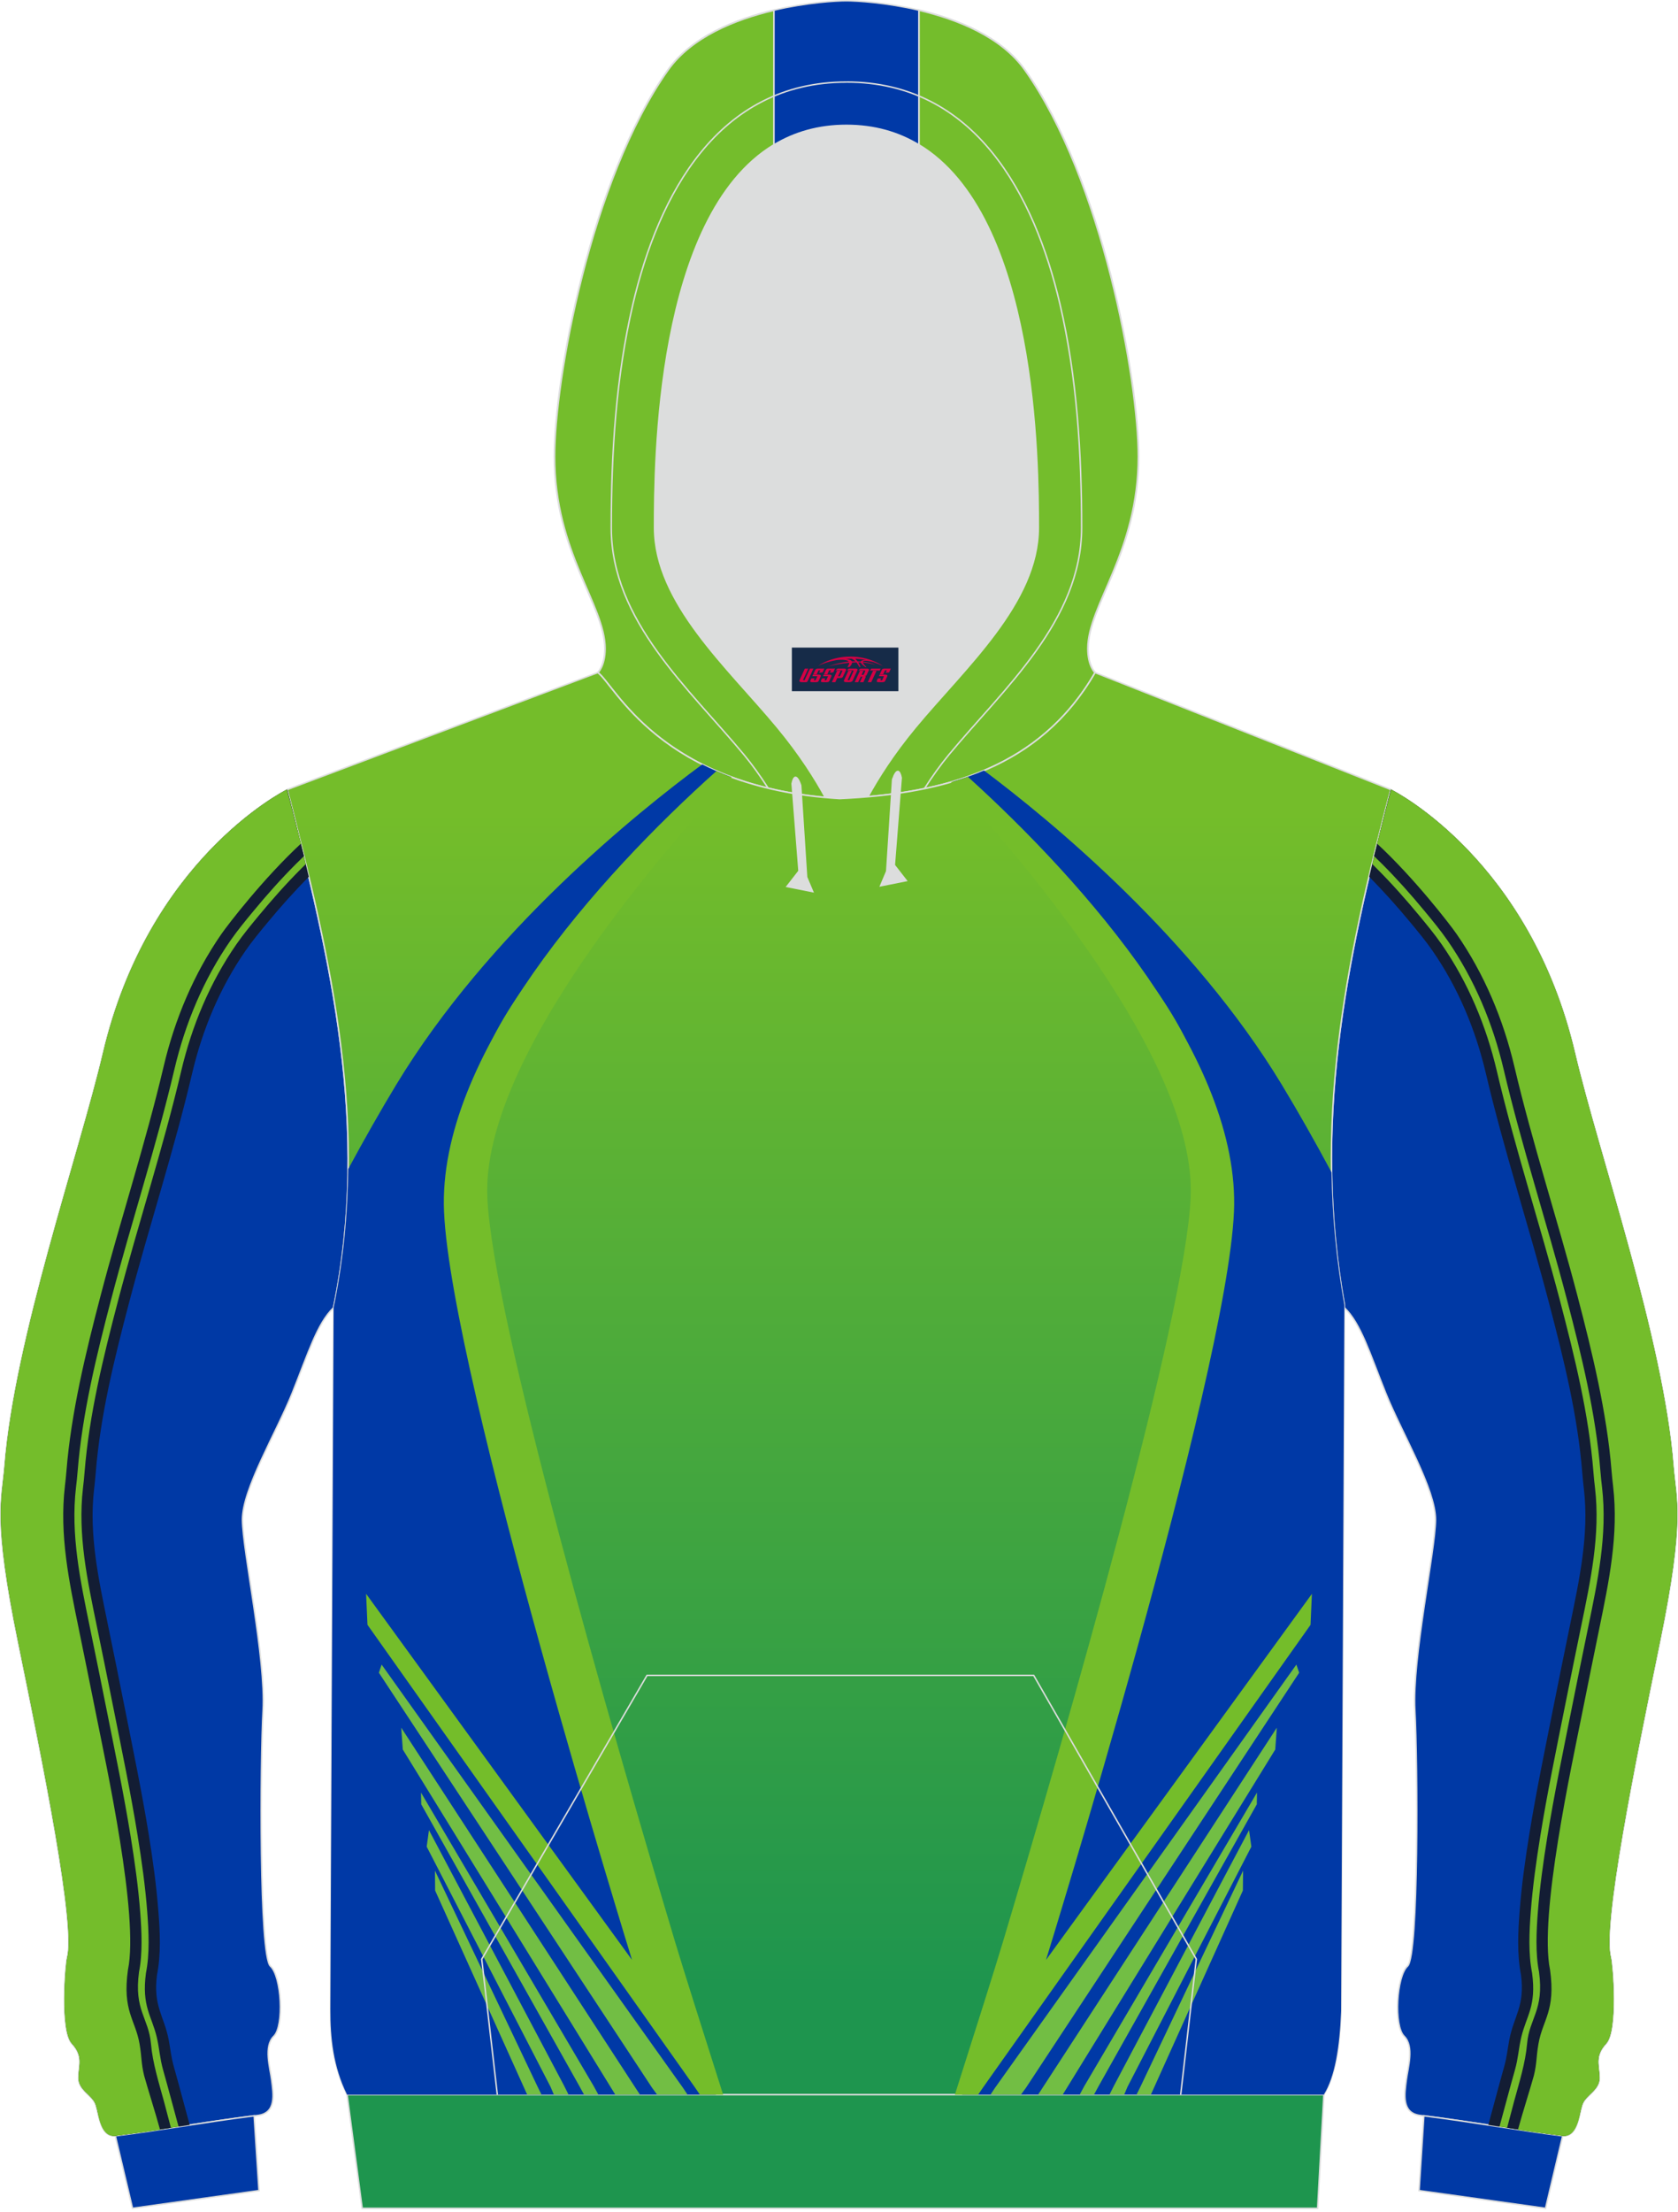
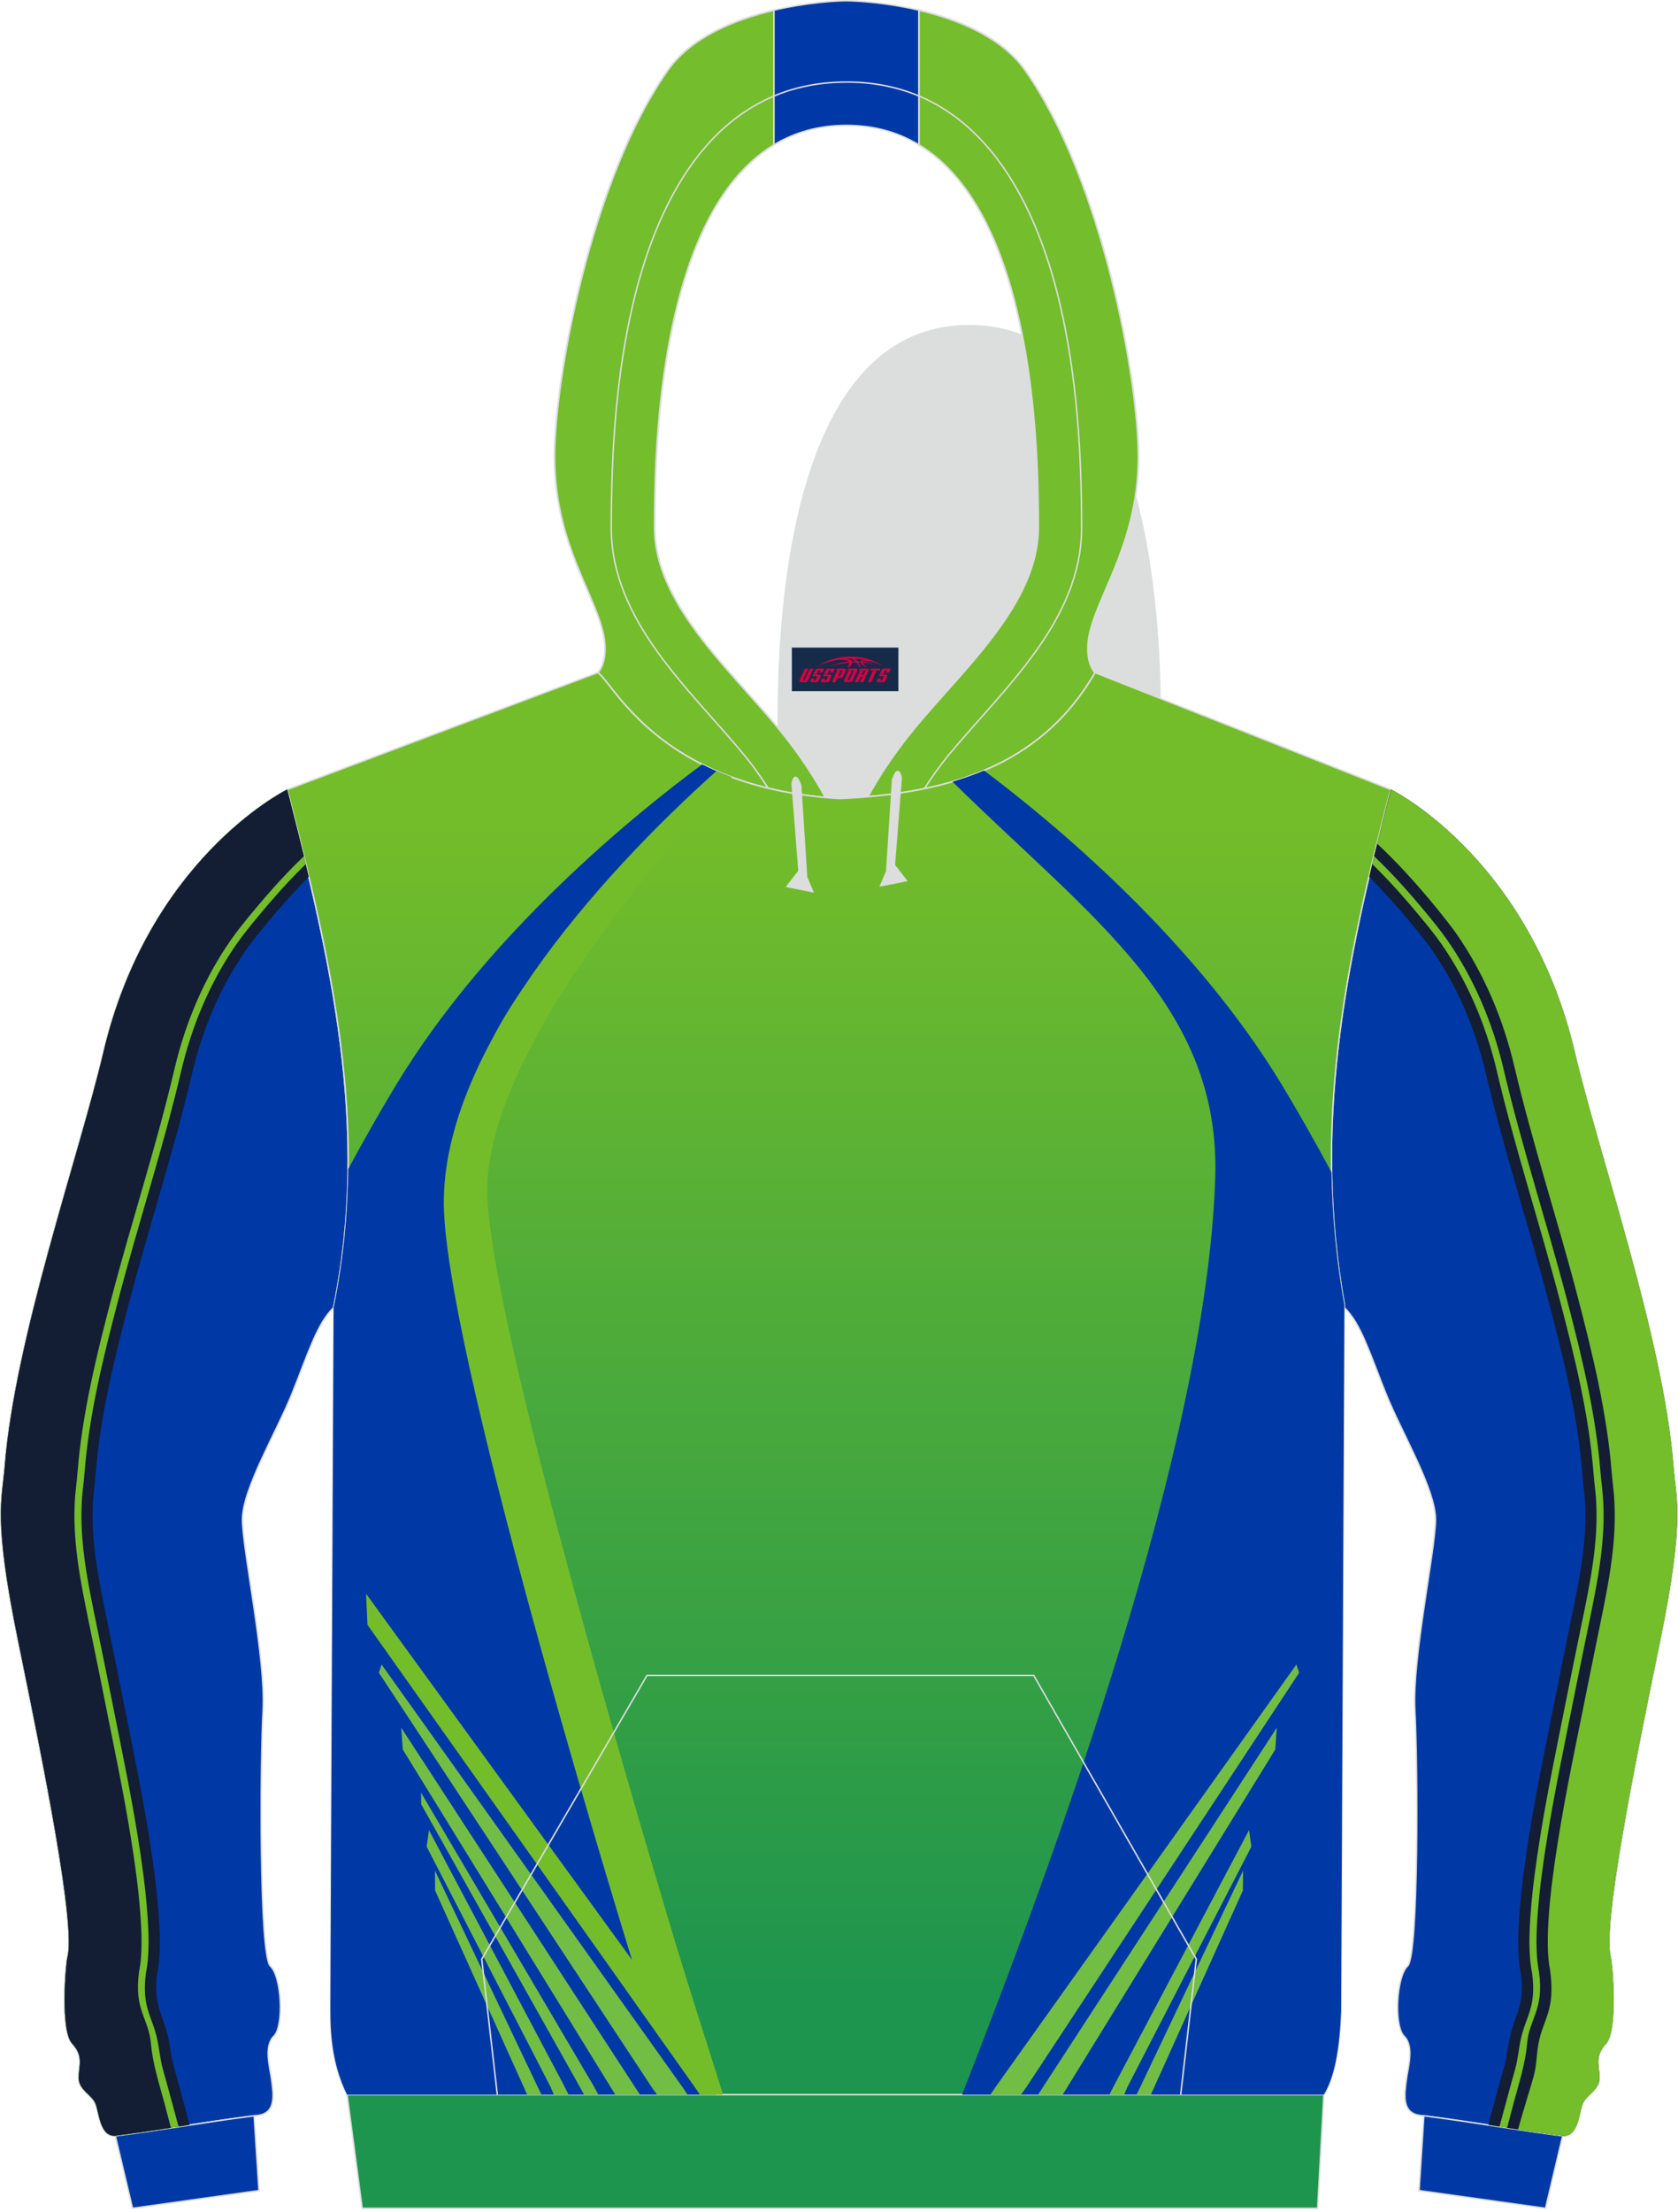
<svg xmlns="http://www.w3.org/2000/svg" version="1.1" id="图层_1" x="0px" y="0px" width="378px" height="498px" viewBox="0 0 378 498" enable-background="new 0 0 378 498" xml:space="preserve">
  <g>
-     <path fill="#DCDDDD" d="M201.38,178.75L201.38,178.75l-0.45,0.06L201.38,178.75L201.38,178.75z M195.48,179.4    c-2.09,0.18-4.2,0.32-6.34,0.41c-1.09-0.07-2.14-0.15-3.19-0.24c-2.27-4.19-5.74-9.7-10.8-15.81    c-11.12-13.42-27.68-28.01-27.68-44.92c0-14.42,0.19-70.13,26.88-86.22c4.61-2.78,10-4.38,16.32-4.38s11.71,1.61,16.32,4.38    c26.69,16.09,26.88,71.8,26.88,86.22c0,16.91-16.56,31.49-27.68,44.92C201.2,169.78,197.76,175.23,195.48,179.4L195.48,179.4z     M185.94,179.57c-0.35-0.03-0.69-0.06-1.03-0.1C185.24,179.5,185.59,179.53,185.94,179.57L185.94,179.57z M184.33,179.41    c-1.48-0.16-2.91-0.35-4.31-0.56v0.01C181.42,179.06,182.86,179.25,184.33,179.41z" />
+     <path fill="#DCDDDD" d="M201.38,178.75L201.38,178.75l-0.45,0.06L201.38,178.75L201.38,178.75z M195.48,179.4    c-2.09,0.18-4.2,0.32-6.34,0.41c-1.09-0.07-2.14-0.15-3.19-0.24c-2.27-4.19-5.74-9.7-10.8-15.81    c0-14.42,0.19-70.13,26.88-86.22c4.61-2.78,10-4.38,16.32-4.38s11.71,1.61,16.32,4.38    c26.69,16.09,26.88,71.8,26.88,86.22c0,16.91-16.56,31.49-27.68,44.92C201.2,169.78,197.76,175.23,195.48,179.4L195.48,179.4z     M185.94,179.57c-0.35-0.03-0.69-0.06-1.03-0.1C185.24,179.5,185.59,179.53,185.94,179.57L185.94,179.57z M184.33,179.41    c-1.48-0.16-2.91-0.35-4.31-0.56v0.01C181.42,179.06,182.86,179.25,184.33,179.41z" />
    <path fill="#0039A5" stroke="#DCDDDD" stroke-width="0.335" stroke-miterlimit="22.926" d="M373.9,369.76    c-5.74,27.97-12.99,63.76-11.05,71.03c0.42,1.57,1.63,16.45-1.05,19.36c-2.68,2.9-1.51,4.93-1.49,7.71    c0.02,2.78-2.99,3.83-3.8,5.86s-0.99,7.64-4.63,7.19c-9.56-1.19-20.19-3.13-31.96-4.6c-4.28-0.53-3.51-4.91-3.14-7.87    s1.86-7.65-0.49-9.98c-2.34-2.33-1.74-13.49,0.79-15.78c2.53-2.29,2.29-46.06,1.64-57.61c-0.65-11.55,4.61-35.93,4.65-42.86    c0.04-6.93-7.6-19.55-11.19-28.48c-3.59-8.93-5.63-15.76-9.35-19.31v-0.58c-7.24-40.07,0.02-76.55,10.45-116.04    c0,0,31.12,15.23,41.47,59.3c5.38,22.9,19.91,64.29,22.19,93.03C377.57,337.8,379.64,341.79,373.9,369.76z" />
    <path fill="#0039A5" stroke="#DCDDDD" stroke-width="0.335" stroke-miterlimit="22.926" d="M348.16,497.22l-28.49-3.99    l1.08-16.84c11.44,1.46,21.8,3.33,31.14,4.5c0.05,0.01,0.09,0.01,0.14,0.01l0,0l0,0L348.16,497.22z" />
    <path fill="#0039A5" stroke="#DCDDDD" stroke-width="0.335" stroke-miterlimit="22.926" d="M4.1,369.76    c5.74,27.97,12.99,63.76,11.04,71.03c-0.42,1.57-1.63,16.45,1.05,19.36c2.68,2.9,1.51,4.93,1.49,7.71s2.99,3.83,3.8,5.86    s0.99,7.64,4.63,7.19c9.56-1.19,20.19-3.13,31.96-4.6c4.28-0.53,3.51-4.91,3.14-7.87s-1.86-7.65,0.49-9.98    c2.34-2.33,1.74-13.49-0.79-15.78c-2.53-2.29-2.29-46.06-1.64-57.61s-4.61-35.93-4.65-42.86s7.6-19.55,11.19-28.48    c3.59-8.93,5.63-15.76,9.35-19.31c8.37-40.32-0.7-78.63-10.45-116.62c0,0-31.11,15.23-41.47,59.3    C17.86,260,3.33,301.39,1.05,330.13C0.44,337.8-1.64,341.79,4.1,369.76z" />
    <path fill="#0039A5" stroke="#DCDDDD" stroke-width="0.335" stroke-miterlimit="22.926" d="M29.85,497.22l28.49-3.99l-1.09-16.84    c-11.44,1.46-21.8,3.33-31.13,4.5c-0.05,0.01-0.09,0.01-0.14,0.01l0,0l0,0L29.85,497.22z" />
    <path fill="#74BD2C" stroke="#DCDDDD" stroke-width="0.4" stroke-miterlimit="22.926" d="M206.99,2.28    c8.74,2.05,18.61,6,23.92,13.51c17.44,24.69,25.55,69.83,25.55,87c0,21.56-11.38,33.43-11.38,43.24c0,3.85,1.55,5.36,1.62,5.42    c-11.26,19.49-29.87,26.1-51.21,27.95c2.27-4.17,5.71-9.62,10.7-15.64c11.12-13.42,27.68-28.01,27.68-44.92    c0-14.42-0.19-70.13-26.88-86.22L206.99,2.28L206.99,2.28z M174.36,32.62c-26.69,16.09-26.88,71.8-26.88,86.22    c0,16.91,16.56,31.49,27.68,44.92c5.06,6.1,8.52,11.61,10.8,15.81c-37.92-3.45-47.6-25.56-51.3-28.11c0,0,1.62-1.49,1.62-5.42    c0-9.81-11.38-21.68-11.38-43.24c0-17.17,8.11-62.31,25.55-87c5.3-7.51,15.18-11.46,23.92-13.51L174.36,32.62L174.36,32.62z" />
    <path fill="#0039A7" stroke="#DCDDDD" stroke-width="0.335" stroke-miterlimit="22.926" d="M206.99,2.28v30.33    c-4.61-2.78-10-4.38-16.32-4.38c-6.32,0-11.71,1.61-16.32,4.38V2.28c7.44-1.74,14.06-2.11,16.32-2.11    C192.93,0.18,199.55,0.54,206.99,2.28z" />
    <linearGradient id="SVGID_1_" gradientUnits="userSpaceOnUse" x1="189" y1="-293.215" x2="189" y2="-28.937" gradientTransform="matrix(1 0 0 -1 0 153.89)">
      <stop offset="0" style="stop-color:#1E954E" />
      <stop offset="1" style="stop-color:#74BD2A" />
    </linearGradient>
    <path fill="url(#SVGID_1_)" stroke="#DCDDDD" stroke-width="0.335" stroke-miterlimit="22.926" d="M64.7,177.78l69.95-26.33    c3.81,2.62,13.91,25.89,54.49,28.36c23.96-1.09,45.19-6.96,57.55-28.36l66.61,26.33c-10.43,39.49-17.68,75.97-10.45,116.04    l-0.74,158.97c-0.3,8.19-1.4,14.86-3.89,18.85H78.18c-3.13-6.33-3.78-12.82-3.76-19.22c0.01-4.1,0.03-8.21,0.05-12.31l0.68-145.71    C83.52,254.08,74.46,215.78,64.7,177.78z" />
    <path fill="#DCDDDD" stroke="#DCDDDD" stroke-width="0.335" stroke-miterlimit="22.926" d="M203.01,175.13l-1.55,19.67l2.71,3.48    l-5.8,1.16l1.38-3.26l1.33-20.66C201.08,175.52,202.3,171.69,203.01,175.13z" />
    <path fill="#DCDDDD" stroke="#DCDDDD" stroke-width="0.335" stroke-miterlimit="22.926" d="M178.44,176.45l1.55,19.67l-2.71,3.48    l5.8,1.16l-1.38-3.26l-1.33-20.66C180.38,176.83,179.16,173.01,178.44,176.45z" />
    <polygon fill="#1E954E" stroke="#DCDDDD" stroke-width="0.335" stroke-miterlimit="22.926" points="78.19,471.64 298.22,471.64     296.82,497.22 81.59,497.22  " />
    <g>
      <path fill="#0039A6" d="M161.28,471.64c-21.27-54.28-54.98-146.12-57.03-206.2c-1.34-39.33,28.4-58.94,60.32-90.54     c-2.3-0.86-4.43-1.79-6.39-2.78c-14.55,10.73-48.07,37.67-68.92,72.11c-3.55,5.86-7.24,12.36-10.82,19     c-0.11,10.27-1.1,20.65-3.28,31.17l-0.68,145.71c-0.02,4.1-0.04,8.22-0.05,12.31c-0.02,6.4,0.63,12.89,3.76,19.22L161.28,471.64     L161.28,471.64z" />
      <path fill="#74BD2A" d="M164.84,175c-13.24,14.09-56.48,62.67-55.06,94.64c1.21,27.05,27.55,118.32,42.38,167.87     c1.64,5.48,6.01,19.27,10.74,34.13h-5.23l-1.04-1.52l-1.85-2.62l-72-101.66l-0.31-6.98l59.9,82.43c0,0-40.68-131.1-42.34-168.4     c-1.56-34.98,34.77-75.49,61.36-99.28C162.49,174.1,163.64,174.56,164.84,175z" />
      <polygon fill="#72BE44" points="85.97,374.8 85.35,376.63 146.89,470.08 148.03,471.64 154.89,471.64 153.88,470.13   " />
      <polygon fill="#72BE44" points="144.17,471.64 143.61,470.79 143.09,470 90.38,389 90.74,393.93 138.61,471.64   " />
      <polygon fill="#72BE44" points="133.72,469.67 94.84,403.62 94.89,406.26 130.51,469.7 131.57,471.64 134.8,471.64   " />
      <polygon fill="#72BE44" points="127.07,469.62 96.63,412.07 96.12,415.8 124.02,469.87 124.77,471.64 128.08,471.64   " />
      <polygon fill="#72BE44" points="121.12,469.88 97.98,421.19 98.02,425.67 118.76,471.64 121.99,471.64   " />
      <path fill="#0039A6" d="M216.72,471.64c21.27-54.28,54.98-146.12,57.03-206.2c1.33-38.87-27.7-58.48-59.19-89.43     c2.44-0.72,4.81-1.55,7.11-2.52c15.38,11.54,47.06,37.68,67.07,70.73c3.68,6.08,7.51,12.84,11.21,19.74     c0.16,9.79,1.06,19.71,2.89,29.85l-0.74,158.97c-0.3,8.19-1.4,14.86-3.89,18.85L216.72,471.64L216.72,471.64z" />
-       <path fill="#74BD2A" d="M214.21,176.12c14.33,15.39,55.4,62.35,54.01,93.53c-1.21,27.05-27.55,118.32-42.38,167.87     c-1.64,5.48-6.01,19.27-10.74,34.13h5.23l1.04-1.52l1.85-2.62l72-101.66l0.31-6.98l-59.9,82.43c0,0,40.68-131.1,42.34-168.4     c1.53-34.36-33.5-74.06-59.94-98C216.79,175.34,215.51,175.75,214.21,176.12z" />
      <polygon fill="#72BE44" points="292.03,374.8 292.66,376.63 231.12,470.08 229.98,471.64 223.12,471.64 224.12,470.13   " />
      <polygon fill="#72BE44" points="233.84,471.64 234.4,470.79 234.91,470 287.63,389 287.27,393.93 239.39,471.64   " />
-       <polygon fill="#72BE44" points="244.28,469.67 283.16,403.62 283.12,406.26 247.49,469.7 246.44,471.64 243.21,471.64   " />
      <polygon fill="#72BE44" points="250.94,469.62 281.37,412.07 281.89,415.8 253.99,469.87 253.24,471.64 249.92,471.64   " />
      <polygon fill="#72BE44" points="256.89,469.88 280.03,421.19 279.98,425.67 259.25,471.64 256.01,471.64   " />
    </g>
    <path fill="none" stroke="#DCDDDD" stroke-width="0.335" stroke-miterlimit="22.926" d="M173.03,177.46    c-1.76-2.75-3.61-5.32-5.4-7.48c-12.34-14.9-29.93-30.19-29.93-51.14c0-16.8,1.04-33.88,4.86-50.29    c5.77-24.74,19.2-50.07,48.11-50.07 M208.23,177.59c1.79-2.8,3.67-5.42,5.49-7.62c12.34-14.9,29.93-30.19,29.93-51.14    c0-16.8-1.04-33.88-4.86-50.29c-5.77-24.74-19.2-50.07-48.11-50.07" />
    <path fill="#131D34" d="M35.37,444.65c-0.93,7.06,1.62,9.28,2.64,14.67c0.43,2.27,0.51,3.75,1.17,6.09    c1.16,4.09,2.23,8.2,3.35,12.3l0.2,0.74c-5.85,0.9-11.37,1.77-16.58,2.42c-3.64,0.45-3.82-5.16-4.63-7.19s-3.82-3.08-3.8-5.86    s1.18-4.81-1.49-7.71c-2.68-2.9-1.46-17.79-1.05-19.36c1.94-7.27-5.31-43.06-11.05-71.03s-3.67-31.96-3.06-39.65    c2.28-28.74,16.81-70.13,22.19-93.03c10.13-43.1,40.11-58.61,41.42-59.27c1.68,6.54,3.34,13.09,4.89,19.65l0,0    c-3.29,3.3-6.39,6.78-9.36,10.37c-1.69,2.04-3.39,4.09-4.9,6.27c-5.78,8.33-9.73,17.82-12.04,27.67    c-4.1,17.43-9.7,34.44-14.24,51.75c-3.28,12.52-6.45,25.27-7.47,38.2c-0.1,1.23-0.23,2.45-0.37,3.68    c-1.18,10.15,1.04,20.33,3.07,30.22c1.27,6.18,2.53,12.36,3.76,18.55c1.9,9.57,3.9,19.12,5.46,28.75    c0.93,5.77,1.75,11.57,2.19,17.4C36.05,434.98,36.29,440.02,35.37,444.65z" />
    <path fill="#74BD2B" d="M32.88,444.24c-1.01,7.51,1.3,9.65,2.43,14.43c0.61,2.58,0.67,4.69,1.44,7.43c0.62,2.18,1.21,4.37,1.8,6.55    c0.52,1.91,1.03,3.82,1.55,5.72l0.13,0.46c-4.92,0.76-9.61,1.48-14.06,2.03c-3.64,0.45-3.82-5.16-4.63-7.19    c-0.81-2.03-3.82-3.08-3.8-5.86s1.18-4.81-1.49-7.71c-2.68-2.9-1.46-17.79-1.05-19.36c1.94-7.27-5.31-43.06-11.05-71.03    s-3.67-31.96-3.06-39.65c2.28-28.74,16.81-70.13,22.19-93.03c10.13-43.1,40.11-58.61,41.42-59.27c1.43,5.58,2.85,11.18,4.2,16.78    c-0.37,0.36-0.74,0.72-1.1,1.09c-3.35,3.35-6.5,6.9-9.52,10.55c-1.73,2.09-3.48,4.21-5.03,6.44c-5.96,8.6-10.04,18.37-12.43,28.54    c-4.09,17.41-9.69,34.4-14.22,51.69c-3.31,12.63-6.51,25.59-7.55,38.64c-0.09,1.2-0.22,2.39-0.36,3.58    c-1.22,10.48,1.01,20.81,3.11,31.02c1.27,6.17,2.53,12.35,3.76,18.53c1.9,9.54,3.89,19.06,5.44,28.66    c0.92,5.7,1.73,11.43,2.17,17.19C33.5,434.89,33.75,439.9,32.88,444.24z" />
    <path fill="#131D34" d="M31.32,443.98c-1.18,8.69,2.18,10.36,2.68,16.16c0.39,4.42,1.79,8.81,2.95,13.07    c0.53,1.96,1.02,3.93,1.56,5.89c-4.35,0.67-8.37,1.27-12.34,1.77c-3.64,0.45-3.82-5.16-4.63-7.19c-0.81-2.03-3.82-3.08-3.8-5.86    s1.18-4.81-1.49-7.71c-2.68-2.9-1.46-17.79-1.05-19.36c1.94-7.27-5.31-43.06-11.05-71.03s-3.67-31.96-3.06-39.65    c2.28-28.74,16.81-70.13,22.19-93.03c10.13-43.1,40.11-58.61,41.42-59.27c1.28,4.99,2.55,9.99,3.77,15    c-0.6,0.58-1.2,1.16-1.79,1.75c-3.38,3.38-6.58,6.98-9.62,10.66c-1.72,2.08-3.57,4.32-5.11,6.54    c-6.08,8.76-10.23,18.71-12.67,29.08c-4.09,17.39-9.69,34.38-14.21,51.65c-3.31,12.64-6.56,25.86-7.59,38.92    c-0.09,1.18-0.22,2.35-0.36,3.53c-1.24,10.7,0.99,21.09,3.13,31.52c1.27,6.17,2.53,12.34,3.76,18.52c1.9,9.53,3.88,18.99,5.43,28.6    c0.91,5.64,1.72,11.36,2.15,17.06C31.91,434.77,32.15,439.87,31.32,443.98z" />
-     <path fill="#74BD2B" d="M31.44,460.22c-0.95-5.52-3.91-7.38-2.62-16.67c2.53-12.2-4.89-46.05-7.29-58.11    c-1.23-6.17-2.49-12.34-3.75-18.51c-2.22-10.84-4.44-21.28-3.16-32.32c0.13-1.14,0.26-2.29,0.35-3.44    c1.03-12.99,4.37-26.76,7.67-39.36c4.5-17.2,10.14-34.34,14.2-51.59c2.52-10.73,6.82-20.95,13.05-29.94    c1.46-2.1,9.4-12.45,17.91-20.34l-0.05-0.19l-0.24-0.95l-0.05-0.19l-0.04-0.15l-0.01-0.04l-0.05-0.19l-0.05-0.19l-0.1-0.38    l-0.05-0.19l-0.05-0.19l-0.1-0.38l-0.05-0.19l-0.01-0.03l-0.04-0.16l-0.05-0.19l-0.29-1.14L66.52,185l-0.03-0.1l-0.02-0.09    l-0.05-0.19l-0.05-0.19l-0.05-0.19l-0.19-0.76l-0.05-0.19l-0.04-0.17l-0.01-0.02l-0.05-0.19l-0.05-0.19l-0.19-0.76l-0.05-0.19    l-0.05-0.19l-0.05-0.19l-0.01-0.05l-0.04-0.14l-0.05-0.19l-0.05-0.19l-0.05-0.19l-0.05-0.19l-0.05-0.19l-0.05-0.19l-0.05-0.19    l-0.05-0.19l-0.03-0.12l-0.02-0.07l-0.05-0.19l-0.05-0.19l-0.05-0.19l-0.05-0.19l-0.05-0.19l-0.05-0.19l-0.05-0.19l-0.05-0.19    l-0.05-0.19c-1.31,0.66-31.29,16.17-41.42,59.27c-5.38,22.9-19.91,64.29-22.19,93.03c-0.61,7.69-2.68,11.68,3.06,39.65    s12.99,63.76,11.05,71.03c-0.42,1.57-1.63,16.45,1.05,19.36c2.68,2.9,1.51,4.93,1.49,7.71s2.99,3.83,3.8,5.86l0.04,0.1l0,0    l0.04,0.1l0,0l0.03,0.1V474l0.03,0.1v0.01l0.03,0.11v0.01l0.03,0.11v0.01l0.03,0.11v0.02l0.03,0.11l0.01,0.02l0.03,0.11l0.01,0.02    l0.03,0.11l0.01,0.03l0.03,0.11l0.01,0.03l0.03,0.14l0.03,0.11l0.01,0.04l0.02,0.11l0.01,0.04l0.02,0.11l0.01,0.04l0.02,0.1    l0.01,0.05l0.02,0.1l0.01,0.05l0.02,0.1l0.01,0.05l0.02,0.1l0.01,0.06l0.02,0.1l0.01,0.06l0.02,0.09l0.02,0.06l0.02,0.09l0.02,0.06    l0.02,0.09l0.02,0.07l0.02,0.09l0.02,0.07l0.02,0.08l0.02,0.07l0.02,0.08l0.02,0.08l0.02,0.08l0.02,0.08l0.02,0.07l0.01,0.02    l0.04,0.12l0.01,0.04l0.04,0.12l0.01,0.03l0.04,0.11l0.01,0.03l0.03,0.09l0.01,0.02l0.04,0.1l0.02,0.05l0.04,0.11l0.01,0.04    l0.03,0.07l0.04,0.1l0.01,0.01l0.05,0.12l0.02,0.05l0.05,0.1l0.01,0.03l0.05,0.11l0.03,0.05l0.04,0.08l0.04,0.07l0.03,0.06    l0.05,0.08l0.03,0.05l0.05,0.07l0.03,0.06l0.04,0.06l0.04,0.07l0.03,0.04l0.06,0.08l0,0l0.07,0.09l0.01,0.01l0.04,0.05l0.05,0.06    l0.02,0.02l0.07,0.08l0,0c0.03,0.03,0.06,0.06,0.09,0.09l0.01,0.01l0.03,0.03c0.06,0.05,0.11,0.1,0.17,0.15    c0.03,0.03,0.07,0.05,0.1,0.08l0,0l0,0c0.35,0.26,0.76,0.43,1.24,0.48h0.03c0.04,0,0.08,0.01,0.13,0.01h0.02c0.05,0,0.1,0,0.14,0    h0.01c0.05,0,0.1,0,0.16-0.01l0.2-0.02l0.15-0.02l0.15-0.02l0.15-0.02l0,0l0.15-0.02l0.15-0.02l0.15-0.02l0,0l0.15-0.02l0.15-0.02    l0.14-0.02h0.01l0.15-0.02l0.15-0.02l0.14-0.02h0.01l0.15-0.02l0.15-0.02l0.14-0.02h0.01l0.15-0.02l0.15-0.02l0.14-0.02h0.01    l0.15-0.02l0.15-0.02l0.14-0.02h0.02l0.15-0.02l0.15-0.02l0.14-0.02h0.02l0.31-0.04l0.13-0.02h0.02l0.15-0.02l0.16-0.02l0.13-0.02    h0.02l0.16-0.02l0.16-0.02l0.13-0.02h0.03l0.16-0.02l0.16-0.02l0.13-0.02h0.03l0.16-0.02l0.16-0.02l0.13-0.02h0.03l0.16-0.02    l0.16-0.02l0.12-0.02l0.03-0.01l0.16-0.02l0.16-0.02l0.12-0.02l0.04-0.01l0.16-0.02l0.16-0.02l0.12-0.02l0.04-0.01l0.16-0.02    l0.16-0.02l0.12-0.02l0.04-0.01l0.16-0.02l0.16-0.02l0.12-0.02l0.04-0.01l0.16-0.02l0.16-0.02l0.11-0.02l0.05-0.01l0.16-0.02    l0.16-0.02l0.11-0.02l0.05-0.01l0.16-0.02l0.16-0.02l0.11-0.02l0.05-0.01l0.16-0.02c-1.07-3.9-2.65-8.83-3.59-12.19    C31.77,464.49,31.97,463.32,31.44,460.22z" />
    <path fill="#131D34" d="M342.63,444.65c0.93,7.06-1.62,9.28-2.64,14.67c-0.43,2.27-0.51,3.75-1.17,6.09    c-1.16,4.09-2.23,8.2-3.35,12.3l-0.2,0.74c5.85,0.9,11.37,1.77,16.58,2.42c3.64,0.45,3.82-5.16,4.63-7.19s3.82-3.08,3.8-5.86    c-0.02-2.78-1.18-4.81,1.49-7.71c2.68-2.9,1.46-17.79,1.05-19.36c-1.94-7.27,5.31-43.06,11.05-71.03s3.67-31.96,3.06-39.65    c-2.28-28.74-16.81-70.13-22.19-93.03c-10.13-43.1-40.11-58.61-41.42-59.27c-1.68,6.54-3.34,13.09-4.89,19.65l0,0    c3.29,3.3,6.39,6.78,9.36,10.37c1.69,2.04,3.39,4.09,4.9,6.27c5.78,8.33,9.73,17.82,12.04,27.67c4.1,17.43,9.7,34.44,14.24,51.75    c3.28,12.52,6.45,25.27,7.47,38.2c0.1,1.23,0.23,2.45,0.37,3.68c1.18,10.15-1.04,20.33-3.07,30.22    c-1.27,6.18-2.53,12.36-3.76,18.55c-1.9,9.57-3.9,19.12-5.46,28.75c-0.93,5.77-1.75,11.57-2.19,17.4    C341.96,434.98,341.72,440.02,342.63,444.65z" />
    <path fill="#74BD2B" d="M345.13,444.24c1.01,7.51-1.3,9.65-2.43,14.43c-0.61,2.58-0.67,4.69-1.44,7.43    c-0.62,2.18-1.21,4.37-1.8,6.55c-0.52,1.91-1.03,3.82-1.55,5.72l-0.13,0.46c4.92,0.76,9.61,1.48,14.06,2.03    c3.64,0.45,3.82-5.16,4.63-7.19s3.82-3.08,3.8-5.86s-1.18-4.81,1.49-7.71c2.68-2.9,1.46-17.79,1.05-19.36    c-1.94-7.27,5.31-43.06,11.05-71.03s3.67-31.96,3.06-39.65c-2.28-28.74-16.81-70.13-22.19-93.03    c-10.13-43.1-40.11-58.61-41.42-59.27c-1.43,5.58-2.85,11.18-4.2,16.78c0.37,0.36,0.74,0.72,1.1,1.09c3.35,3.35,6.5,6.9,9.52,10.55    c1.73,2.09,3.48,4.21,5.03,6.44c5.96,8.6,10.04,18.37,12.43,28.54c4.09,17.41,9.69,34.4,14.22,51.69    c3.31,12.63,6.51,25.59,7.54,38.64c0.09,1.2,0.22,2.39,0.36,3.58c1.22,10.48-1.01,20.81-3.11,31.02    c-1.27,6.17-2.53,12.35-3.76,18.53c-1.9,9.54-3.89,19.06-5.44,28.66c-0.92,5.7-1.73,11.43-2.17,17.19    C344.5,434.89,344.26,439.9,345.13,444.24z" />
    <path fill="#131D34" d="M346.69,443.98c1.18,8.69-2.18,10.36-2.68,16.16c-0.39,4.42-1.79,8.81-2.95,13.07    c-0.53,1.96-1.02,3.93-1.56,5.89c4.35,0.67,8.37,1.27,12.34,1.77c3.64,0.45,3.82-5.16,4.63-7.19s3.82-3.08,3.8-5.86    c-0.02-2.78-1.18-4.81,1.49-7.71c2.68-2.9,1.46-17.79,1.05-19.36c-1.94-7.27,5.31-43.06,11.05-71.03s3.67-31.96,3.06-39.65    c-2.28-28.74-16.81-70.13-22.19-93.03c-10.13-43.1-40.11-58.61-41.42-59.27c-1.28,4.99-2.55,9.99-3.77,15    c0.6,0.58,1.2,1.16,1.79,1.75c3.38,3.38,6.58,6.98,9.62,10.66c1.72,2.08,3.57,4.32,5.11,6.54c6.08,8.76,10.23,18.71,12.67,29.08    c4.09,17.39,9.69,34.38,14.21,51.65c3.31,12.64,6.56,25.86,7.59,38.92c0.09,1.18,0.22,2.35,0.36,3.53    c1.24,10.7-0.99,21.09-3.13,31.52c-1.27,6.17-2.53,12.34-3.76,18.52c-1.9,9.53-3.88,18.99-5.43,28.6    c-0.91,5.64-1.72,11.36-2.15,17.06C346.1,434.77,345.86,439.87,346.69,443.98z" />
    <path fill="#74BD2B" d="M346.56,460.22c0.95-5.52,3.91-7.38,2.62-16.67c-2.53-12.2,4.89-46.05,7.29-58.11    c1.23-6.17,2.49-12.34,3.75-18.51c2.22-10.84,4.44-21.28,3.16-32.32c-0.13-1.14-0.26-2.29-0.35-3.44    c-1.03-12.99-4.37-26.76-7.67-39.36c-4.5-17.2-10.14-34.34-14.2-51.59c-2.52-10.73-6.82-20.95-13.05-29.94    c-1.46-2.1-9.4-12.45-17.91-20.34l0.05-0.19l0.24-0.95l0.05-0.19l0.04-0.15l0.01-0.04l0.05-0.19l0.05-0.19l0.1-0.38l0.05-0.19    l0.05-0.19l0.1-0.38l0.05-0.19l0.01-0.03l0.04-0.16l0.05-0.19l0.29-1.14l0.05-0.19l0.03-0.1l0.02-0.09l0.05-0.19l0.05-0.19    l0.05-0.19l0.19-0.76l0.05-0.19l0.04-0.17l0.01-0.02l0.05-0.19l0.05-0.19l0.19-0.76l0.05-0.19l0.05-0.19l0.05-0.19l0.01-0.05    l0.04-0.14l0.05-0.19l0.05-0.19l0.05-0.19l0.05-0.19l0.05-0.19l0.05-0.19l0.05-0.19l0.05-0.19l0.03-0.12l0.02-0.07l0.05-0.19    l0.05-0.19l0.05-0.19l0.05-0.19l0.05-0.19l0.05-0.19l0.05-0.19l0.05-0.19l0.05-0.19c1.31,0.66,31.29,16.17,41.42,59.27    c5.38,22.9,19.91,64.29,22.19,93.03c0.61,7.69,2.68,11.68-3.06,39.65s-12.99,63.76-11.05,71.03c0.42,1.57,1.63,16.45-1.05,19.36    c-2.68,2.9-1.51,4.93-1.49,7.71c0.02,2.78-2.99,3.83-3.8,5.86l-0.04,0.1l0,0l-0.04,0.1l0,0l-0.03,0.1V474l-0.03,0.1v0.01    l-0.03,0.11v0.01l-0.03,0.11v0.01l-0.03,0.11v0.02l-0.03,0.11l-0.01,0.02l-0.03,0.11l-0.01,0.02l-0.03,0.11l-0.01,0.03l-0.03,0.11    l-0.01,0.03l-0.03,0.14l-0.03,0.11l-0.01,0.04l-0.02,0.11l-0.01,0.04l-0.02,0.11l-0.01,0.04l-0.02,0.1l-0.01,0.05l-0.02,0.1    l-0.01,0.05l-0.02,0.1l-0.01,0.05l-0.02,0.1l-0.01,0.06l-0.02,0.1l-0.01,0.06l-0.02,0.09l-0.02,0.06l-0.02,0.09l-0.02,0.06    l-0.02,0.09l-0.02,0.07l-0.02,0.09l-0.02,0.07l-0.02,0.08l-0.02,0.07l-0.02,0.08l-0.02,0.08l-0.02,0.08l-0.02,0.08l-0.02,0.07    l-0.01,0.02l-0.04,0.12l-0.01,0.04l-0.04,0.12l-0.01,0.03l-0.04,0.11l-0.01,0.03l-0.03,0.09l-0.01,0.02l-0.04,0.1l-0.02,0.05    l-0.04,0.11l-0.01,0.04l-0.03,0.07l-0.04,0.1l-0.01,0.01l-0.05,0.12l-0.02,0.05l-0.05,0.1l-0.01,0.03l-0.05,0.11l-0.03,0.05    l-0.04,0.08l-0.04,0.07l-0.03,0.06l-0.05,0.08l-0.03,0.05l-0.05,0.07l-0.03,0.06l-0.04,0.06l-0.04,0.07l-0.03,0.04l-0.06,0.08l0,0    l-0.07,0.09l-0.01,0.01l-0.04,0.05l-0.05,0.06l-0.02,0.02l-0.07,0.08l0,0c-0.03,0.03-0.06,0.06-0.09,0.09l-0.01,0.01l-0.03,0.03    c-0.06,0.05-0.11,0.1-0.17,0.15c-0.03,0.03-0.07,0.05-0.1,0.08l0,0l0,0c-0.35,0.26-0.76,0.43-1.24,0.48h-0.03    c-0.04,0-0.08,0.01-0.13,0.01h-0.02c-0.05,0-0.1,0-0.14,0h-0.01c-0.05,0-0.1,0-0.16-0.01l-0.2-0.02l-0.15-0.02l-0.15-0.02    l-0.15-0.02l0,0l-0.15-0.02l-0.15-0.02l-0.15-0.02l0,0l-0.15-0.02l-0.15-0.02l-0.14-0.02h-0.01l-0.15-0.02l-0.15-0.02l-0.14-0.02    h-0.01l-0.15-0.02l-0.15-0.02l-0.14-0.02h-0.01l-0.15-0.02l-0.15-0.02l-0.14-0.02h-0.01l-0.15-0.02l-0.15-0.02l-0.14-0.02h-0.02    l-0.15-0.02l-0.15-0.02l-0.14-0.02h-0.02l-0.31-0.04l-0.13-0.02h-0.02l-0.15-0.02l-0.16-0.02l-0.13-0.02h-0.02l-0.16-0.02    l-0.16-0.02l-0.13-0.02h-0.03l-0.16-0.02l-0.16-0.02l-0.13-0.02h-0.03l-0.16-0.02l-0.16-0.02l-0.13-0.02h-0.03l-0.16-0.02    l-0.16-0.02l-0.12-0.02l-0.03-0.01l-0.16-0.02l-0.16-0.02l-0.12-0.02l-0.04-0.01l-0.16-0.02l-0.16-0.02l-0.12-0.02l-0.04-0.01    l-0.16-0.02l-0.16-0.02l-0.12-0.02l-0.04-0.01l-0.16-0.02l-0.16-0.02l-0.12-0.02l-0.04-0.01l-0.16-0.02l-0.16-0.02l-0.11-0.02    l-0.05-0.01l-0.16-0.02l-0.16-0.02l-0.11-0.02l-0.05-0.01l-0.16-0.02l-0.16-0.02l-0.11-0.02l-0.05-0.01l-0.16-0.02    c1.07-3.9,2.65-8.83,3.59-12.19C346.23,464.49,346.03,463.32,346.56,460.22z" />
    <polyline fill="none" stroke="#DCDDDD" stroke-width="0.335" stroke-miterlimit="22.926" points="112.03,471.64 108.52,441.13     145.75,377.23 232.86,377.23 269.49,441.13 265.97,471.64  " />
  </g>
  <g id="tag_logo">
    <rect y="145.81" fill="#162B48" width="24" height="9.818" x="178.38" />
    <g>
      <path fill="#D30044" d="M194.34,149l0.005-0.011c0.131-0.311,1.085-0.262,2.351,0.071c0.715,0.24,1.44,0.54,2.193,0.9    c-0.218-0.147-0.447-0.289-0.682-0.42l0.011,0.005l-0.011-0.005c-1.478-0.845-3.218-1.418-5.1-1.62    c-1.282-0.115-1.658-0.082-2.411-0.055c-2.449,0.142-4.68,0.905-6.458,2.095c1.26-0.638,2.722-1.075,4.195-1.336    c1.467-0.18,2.476-0.033,2.771,0.344c-1.691,0.175-3.469,0.633-4.555,1.075c1.156-0.338,2.967-0.665,4.647-0.813    c0.016,0.251-0.115,0.567-0.415,0.96h0.475c0.376-0.382,0.584-0.725,0.595-1.004c0.333-0.022,0.66-0.033,0.971-0.033    C193.17,149.44,193.38,149.79,193.58,150.18h0.262c-0.125-0.344-0.295-0.687-0.518-1.036c0.207,0,0.393,0.005,0.567,0.011    c0.104,0.267,0.496,0.66,1.058,1.025h0.245c-0.442-0.365-0.753-0.753-0.835-1.004c1.047,0.065,1.696,0.224,2.885,0.513    C196.16,149.26,195.42,149.09,194.34,149z M191.9,148.91c-0.164-0.295-0.655-0.485-1.402-0.551    c0.464-0.033,0.922-0.055,1.364-0.055c0.311,0.147,0.589,0.344,0.84,0.589C192.44,148.89,192.17,148.9,191.9,148.91z M193.88,148.96c-0.224-0.016-0.458-0.027-0.715-0.044c-0.147-0.202-0.311-0.398-0.502-0.6c0.082,0,0.164,0.005,0.24,0.011    c0.72,0.033,1.429,0.125,2.138,0.273C194.37,148.56,193.99,148.72,193.88,148.96z" />
      <path fill="#D30044" d="M181.3,150.54L180.13,153.09C179.95,153.46,180.22,153.6,180.7,153.6l0.873,0.005    c0.115,0,0.251-0.049,0.327-0.175l1.342-2.891H182.46L181.24,153.17H181.07c-0.147,0-0.185-0.033-0.147-0.125l1.156-2.504H181.3L181.3,150.54z M183.16,151.89h1.271c0.36,0,0.584,0.125,0.442,0.425L184.4,153.35C184.3,153.57,184.03,153.6,183.8,153.6H182.88c-0.267,0-0.442-0.136-0.349-0.333l0.235-0.513h0.742L183.33,153.13C183.31,153.18,183.35,153.19,183.41,153.19h0.18    c0.082,0,0.125-0.016,0.147-0.071l0.376-0.813c0.011-0.022,0.011-0.044-0.055-0.044H182.99L183.16,151.89L183.16,151.89z M183.98,151.82h-0.78l0.475-1.025c0.098-0.218,0.338-0.256,0.578-0.256H185.7L185.31,151.38L184.53,151.5l0.262-0.562H184.5c-0.082,0-0.12,0.016-0.147,0.071L183.98,151.82L183.98,151.82z M185.57,151.89L185.4,152.26h1.069c0.06,0,0.06,0.016,0.049,0.044    L186.14,153.12C186.12,153.17,186.08,153.19,186,153.19H185.82c-0.055,0-0.104-0.011-0.082-0.06l0.175-0.376H185.17L184.94,153.27C184.84,153.46,185.02,153.6,185.29,153.6h0.916c0.24,0,0.502-0.033,0.605-0.251l0.475-1.031c0.142-0.3-0.082-0.425-0.442-0.425H185.57L185.57,151.89z M186.38,151.82l0.371-0.818c0.022-0.055,0.06-0.071,0.147-0.071h0.295L186.93,151.49l0.791-0.115l0.387-0.845H186.66c-0.24,0-0.48,0.038-0.578,0.256L185.61,151.82L186.38,151.82L186.38,151.82z M188.78,152.28h0.278c0.087,0,0.153-0.022,0.202-0.115    l0.496-1.075c0.033-0.076-0.011-0.12-0.125-0.12H188.23l0.431-0.431h1.522c0.355,0,0.485,0.153,0.393,0.355l-0.676,1.445    c-0.06,0.125-0.175,0.333-0.644,0.327l-0.649-0.005L188.17,153.6H187.39l1.178-2.558h0.785L188.78,152.28L188.78,152.28z     M191.37,153.09c-0.022,0.049-0.06,0.076-0.142,0.076h-0.191c-0.082,0-0.109-0.027-0.082-0.076l0.944-2.051h-0.785l-0.987,2.138    c-0.125,0.273,0.115,0.415,0.453,0.415h0.72c0.327,0,0.649-0.071,0.769-0.322l1.085-2.384c0.093-0.202-0.06-0.355-0.415-0.355    h-1.533l-0.431,0.431h1.38c0.115,0,0.164,0.033,0.131,0.104L191.37,153.09L191.37,153.09z M194.09,151.96h0.278    c0.087,0,0.158-0.022,0.202-0.115l0.344-0.753c0.033-0.076-0.011-0.12-0.125-0.12h-1.402l0.425-0.431h1.527    c0.355,0,0.485,0.153,0.393,0.355l-0.529,1.124c-0.044,0.093-0.147,0.18-0.393,0.18c0.224,0.011,0.256,0.158,0.175,0.327    l-0.496,1.075h-0.785l0.54-1.167c0.022-0.055-0.005-0.087-0.104-0.087h-0.235L193.32,153.6h-0.785l1.178-2.558h0.785L194.09,151.96L194.09,151.96z M196.66,151.05L195.48,153.6h0.785l1.184-2.558H196.66L196.66,151.05z M198.17,150.98l0.202-0.431h-2.1l-0.295,0.431    H198.17L198.17,150.98z M198.15,151.89h1.271c0.36,0,0.584,0.125,0.442,0.425l-0.475,1.031c-0.104,0.218-0.371,0.251-0.605,0.251    h-0.916c-0.267,0-0.442-0.136-0.349-0.333l0.235-0.513h0.742L198.32,153.13c-0.022,0.049,0.022,0.06,0.082,0.06h0.18    c0.082,0,0.125-0.016,0.147-0.071l0.376-0.813c0.011-0.022,0.011-0.044-0.049-0.044h-1.069L198.15,151.89L198.15,151.89z     M198.96,151.82H198.18l0.475-1.025c0.098-0.218,0.338-0.256,0.578-0.256h1.451l-0.387,0.845l-0.791,0.115l0.262-0.562h-0.295    c-0.082,0-0.12,0.016-0.147,0.071L198.96,151.82z" />
    </g>
  </g>
</svg>